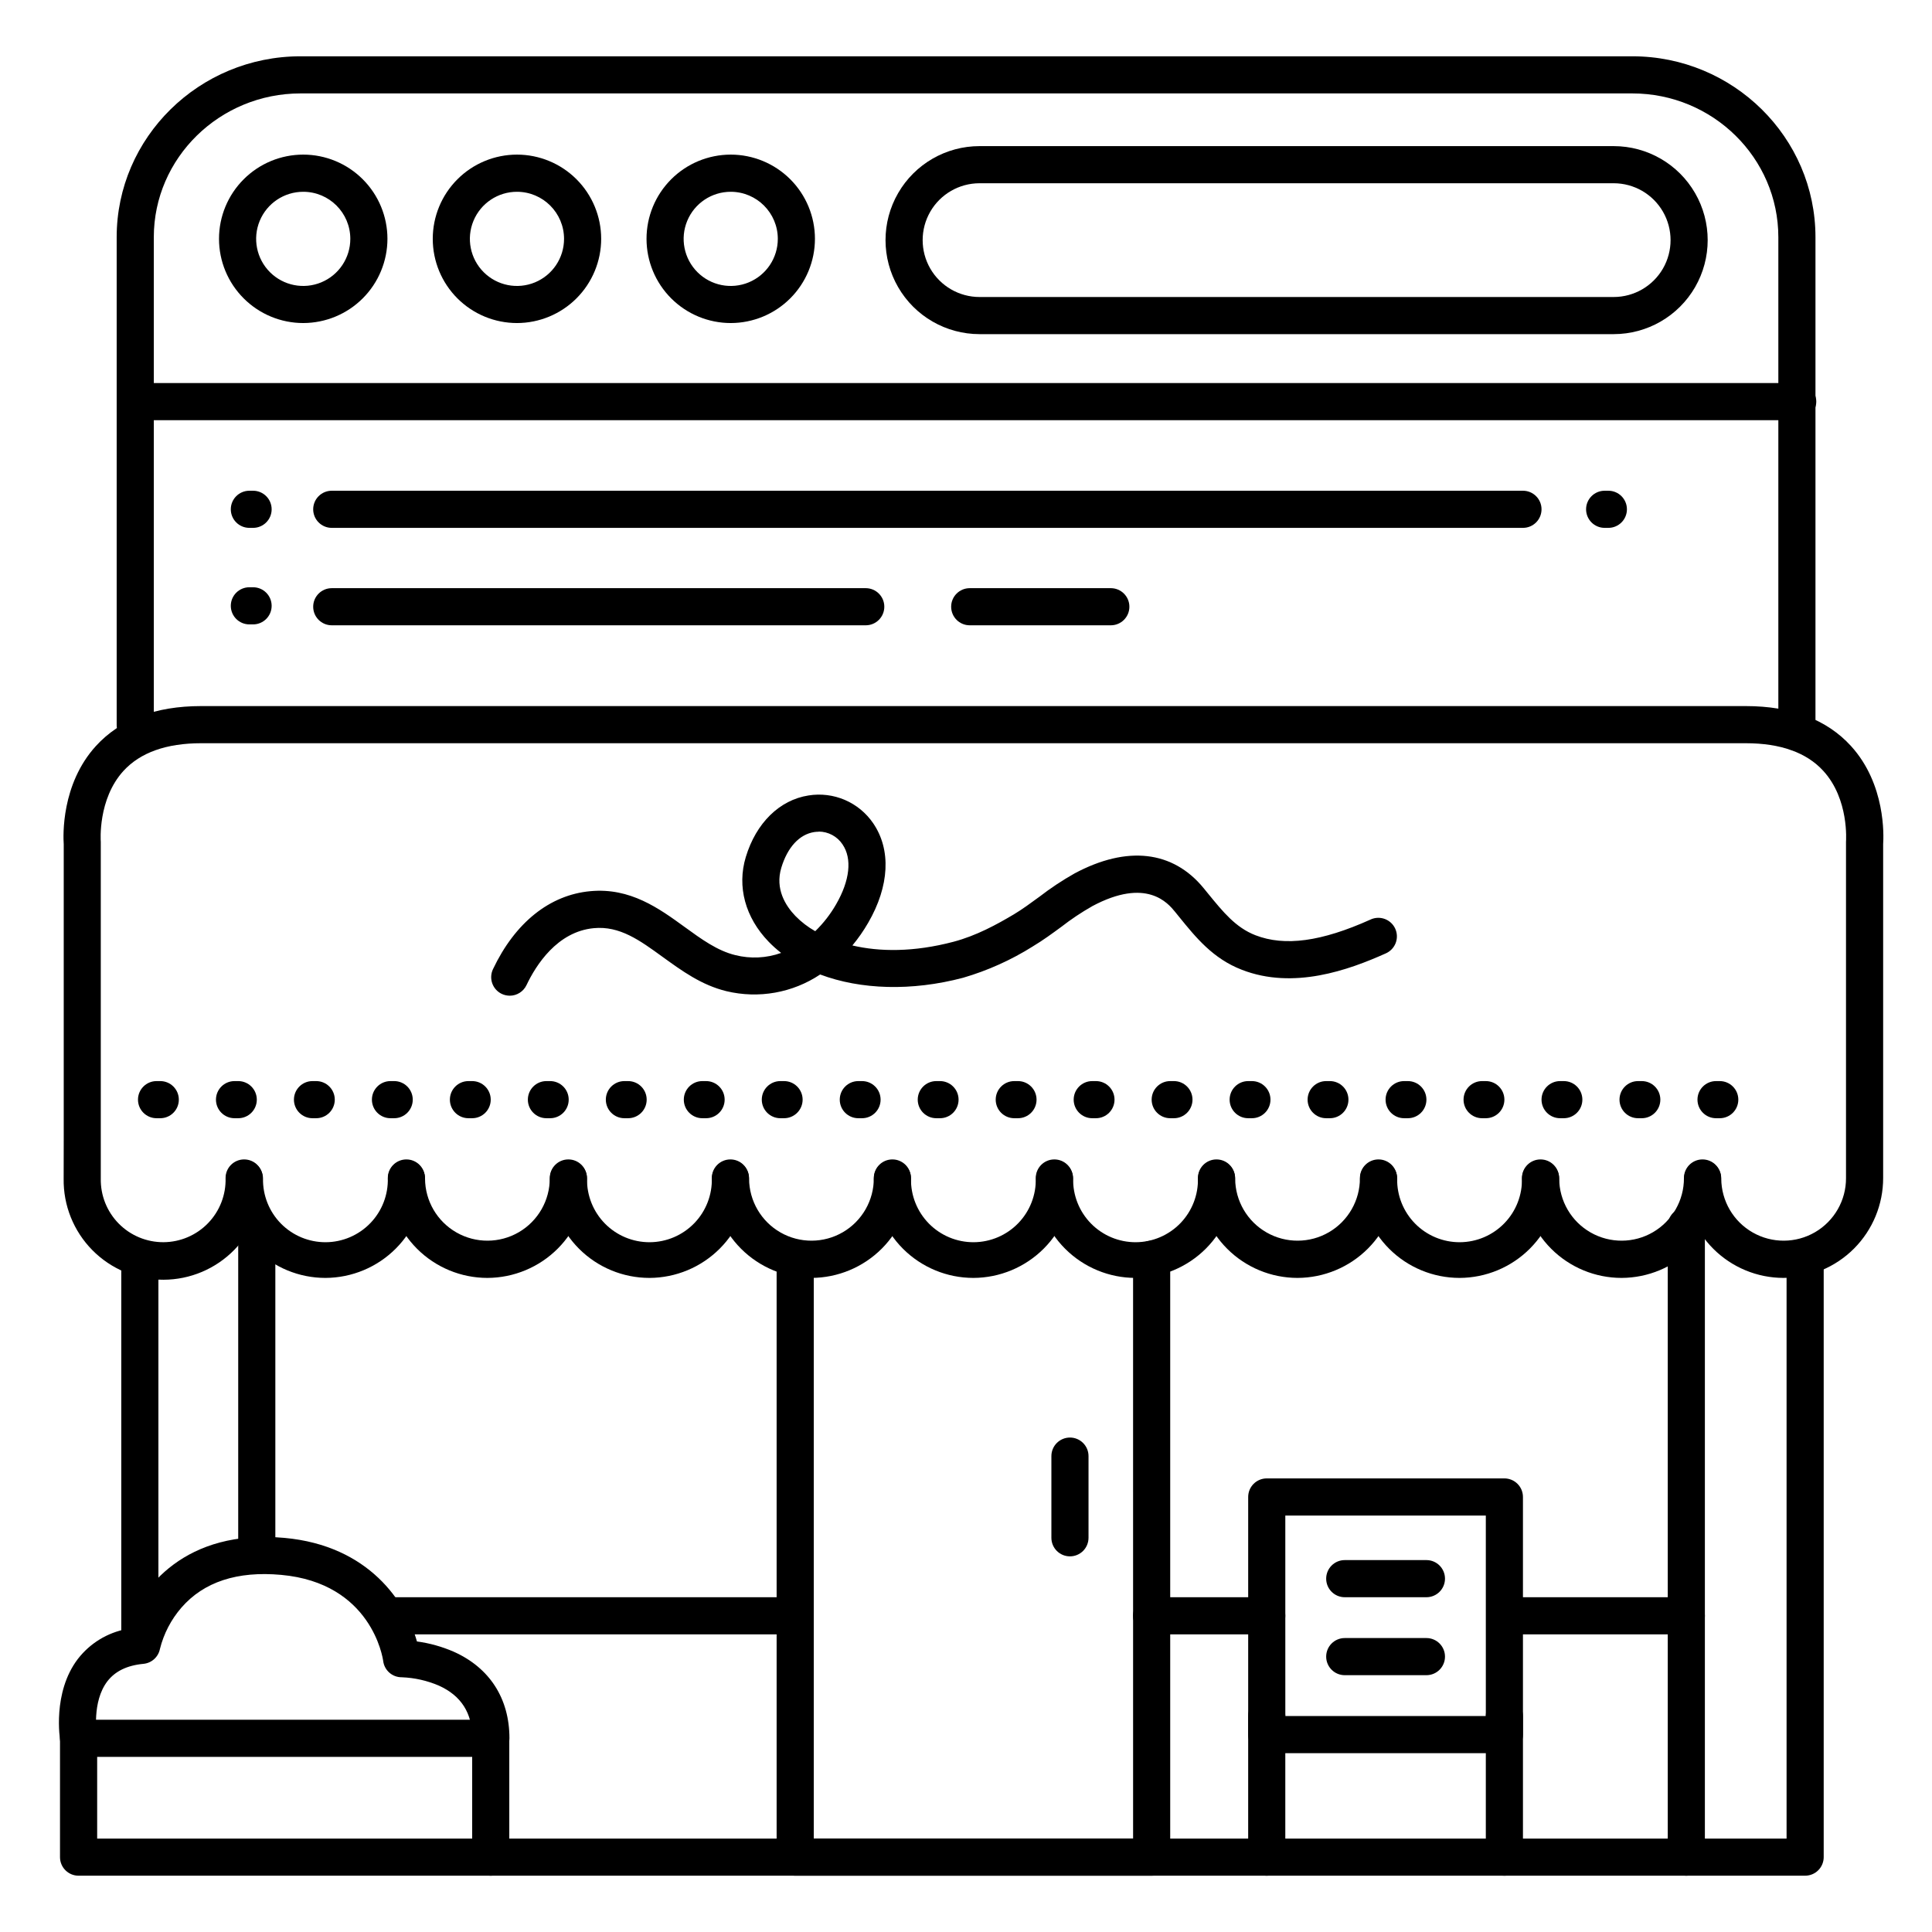
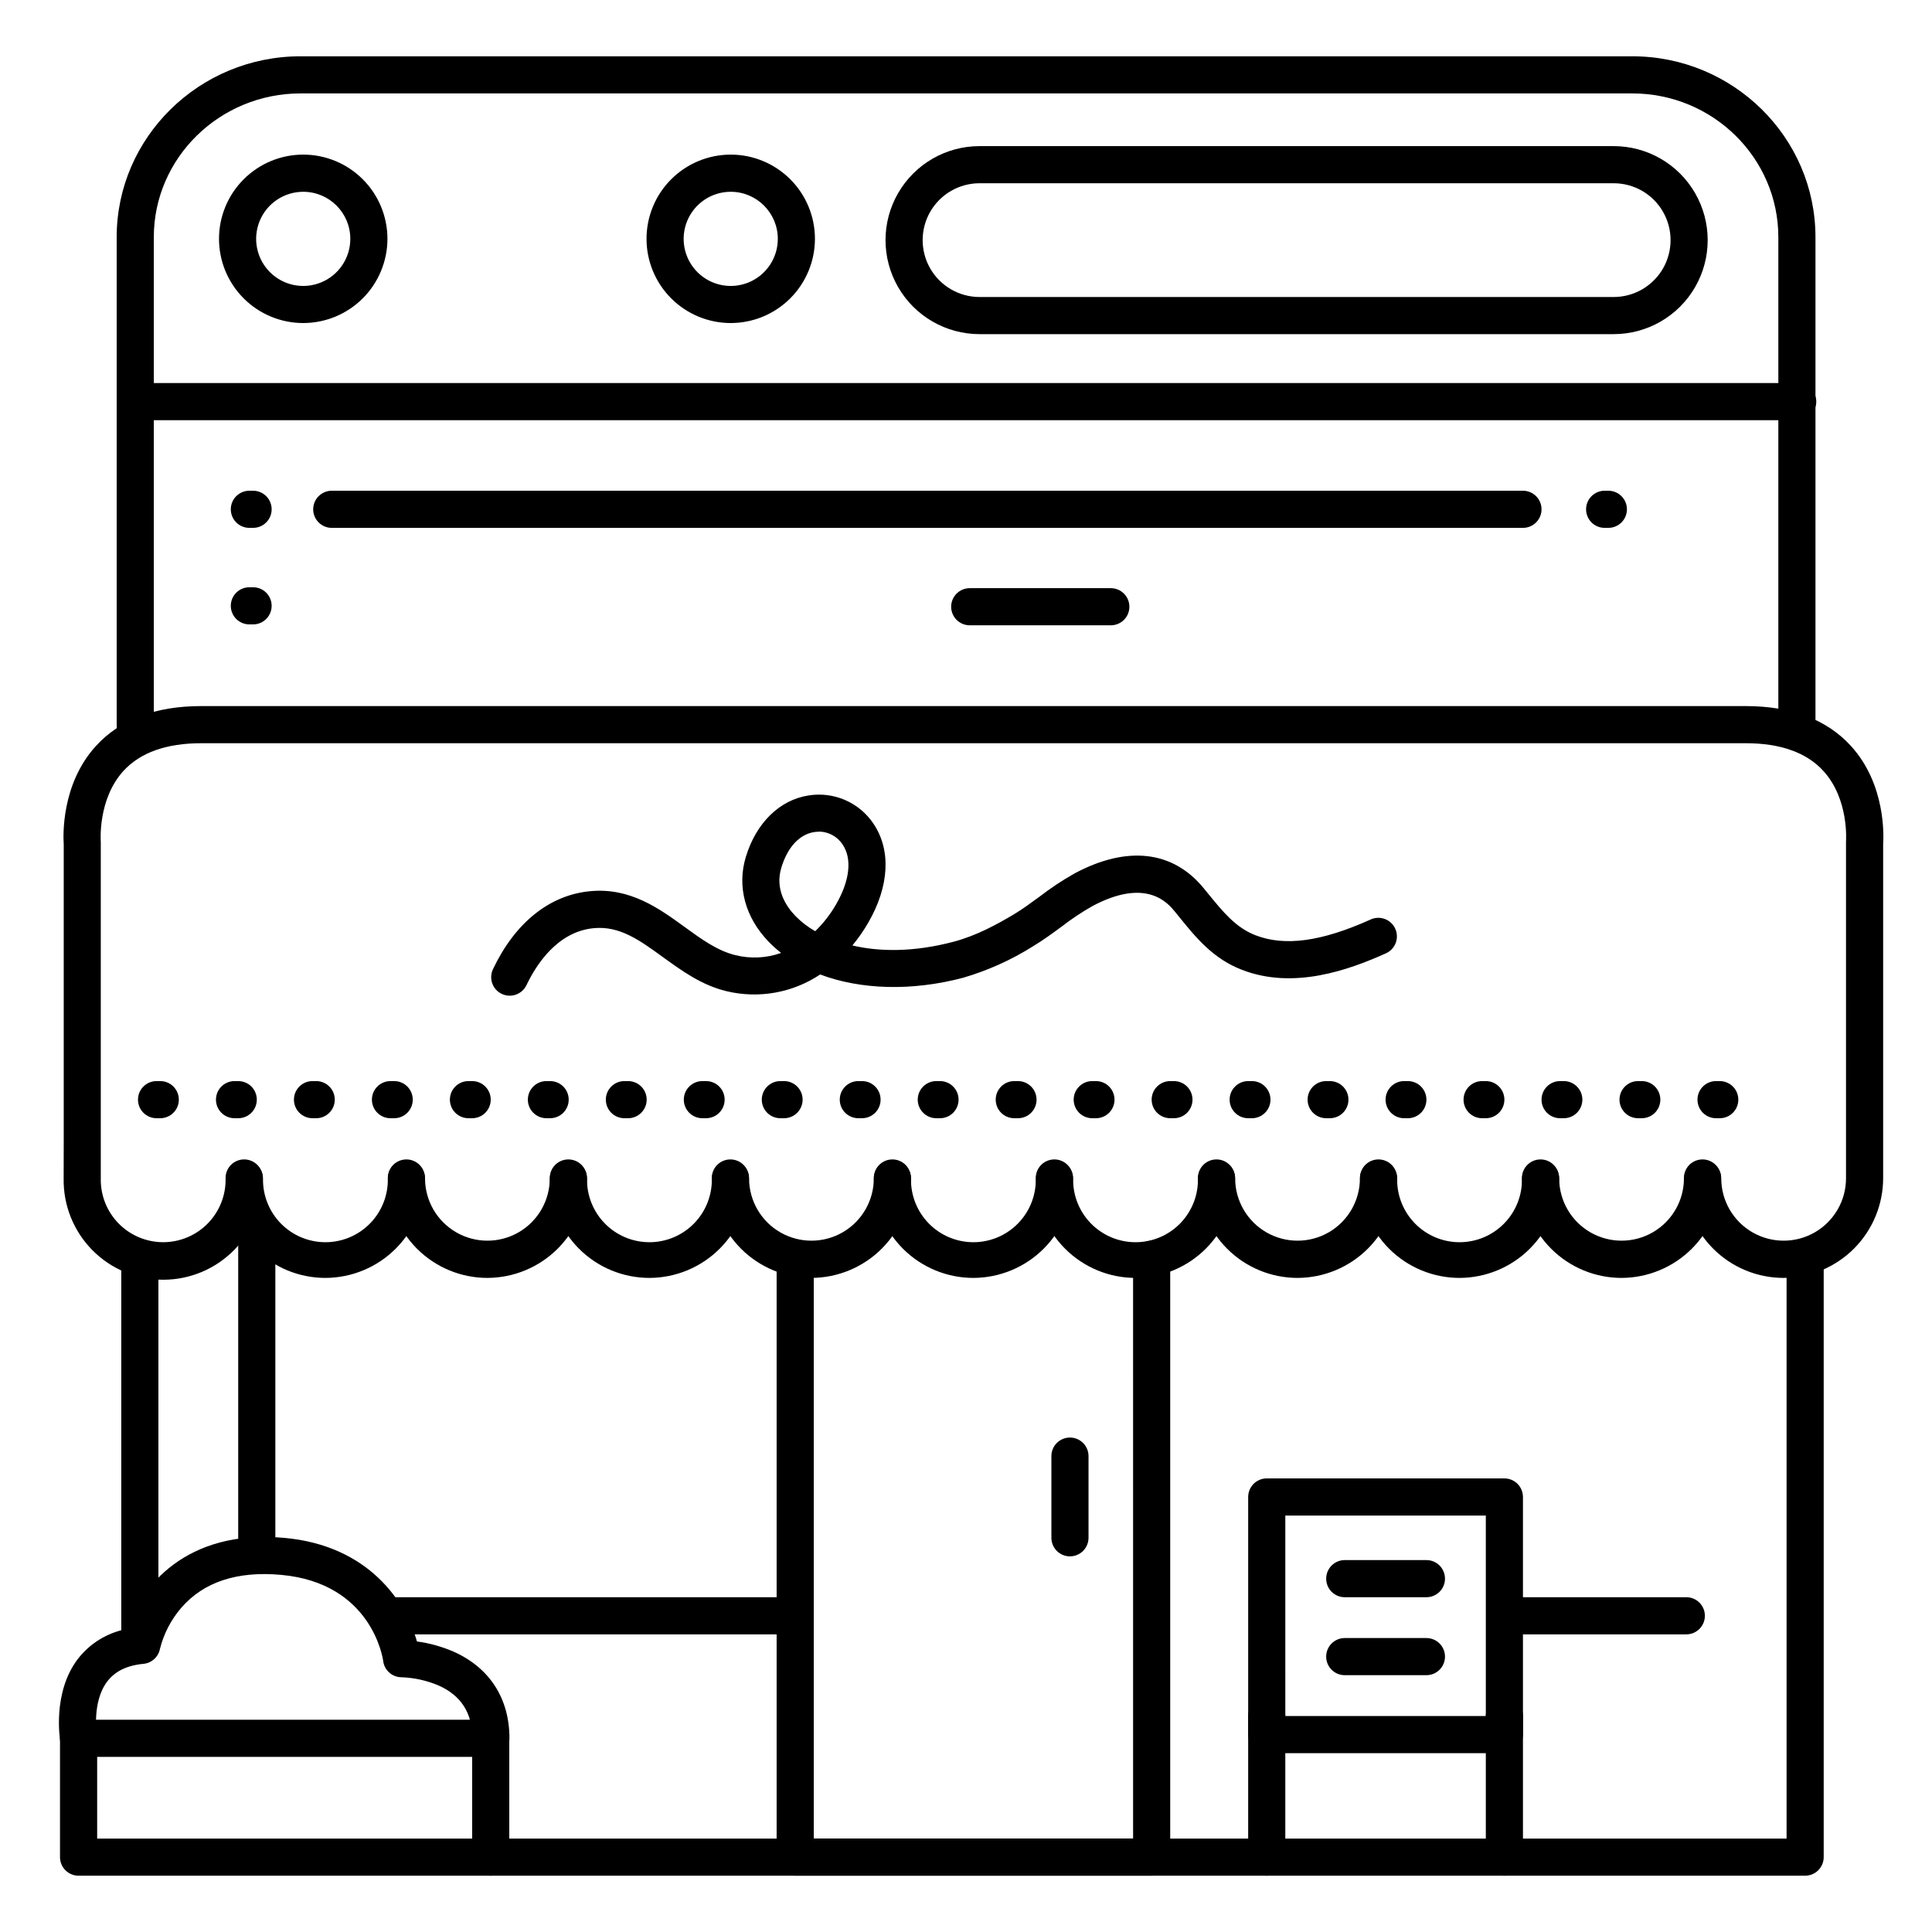
<svg xmlns="http://www.w3.org/2000/svg" fill="#000000" width="800px" height="800px" version="1.1" viewBox="144 144 512 512">
  <g>
    <path d="m622.38 641.08h-348.34c-2.719 0-4.922-2.203-4.922-4.918 0-2.719 2.203-4.922 4.922-4.922h343.42v-152.99c0-2.719 2.199-4.918 4.918-4.918s4.922 2.199 4.922 4.918v157.91c0 1.305-0.52 2.555-1.441 3.477-0.922 0.926-2.176 1.441-3.481 1.441z" />
    <path d="m181.06 583.19c-2.719 0-4.922-2.203-4.922-4.922v-100.54c0-2.719 2.203-4.918 4.922-4.918 2.715 0 4.918 2.199 4.918 4.918v100.54c0 1.305-0.516 2.559-1.441 3.481-0.922 0.922-2.172 1.441-3.477 1.441z" />
    <path d="m616.68 482.66c-6.984 0-13.684-2.773-18.625-7.703-4.945-4.934-7.731-11.625-7.746-18.609 0-2.719 2.203-4.922 4.922-4.922 2.715 0 4.918 2.203 4.918 4.922 0.031 5.906 3.207 11.348 8.34 14.273 5.129 2.926 11.43 2.894 16.531-0.082 5.098-2.981 8.223-8.453 8.191-14.359v-88.648-0.461c0-0.156 0.875-11.266-6.031-18.793-4.438-4.856-11.355-7.316-20.535-7.316h-409.35c-9.18 0-16.098 2.461-20.555 7.312-6.887 7.527-6.043 18.695-6.031 18.812 0.012 0.117 0 0.305 0 0.441v88.809c-0.086 4.457 1.629 8.758 4.758 11.93 3.125 3.172 7.402 4.949 11.859 4.93 4.453-0.023 8.711-1.84 11.809-5.043 3.098-3.203 4.773-7.519 4.644-11.973 0-2.719 2.203-4.922 4.922-4.922 2.715 0 4.918 2.203 4.918 4.922 0.16 7.082-2.539 13.93-7.484 19-4.945 5.074-11.723 7.945-18.805 7.965-7.086 0.023-13.879-2.805-18.855-7.844-4.977-5.039-7.719-11.871-7.606-18.953l0.02-10.098v-78.531c-0.148-2.156-0.707-15.871 8.52-26.008 6.398-7.027 15.785-10.59 27.887-10.59h409.35c12.102 0 21.492 3.562 27.887 10.586 9.23 10.137 8.668 23.852 8.52 26.008v88.465c0.008 7.008-2.766 13.73-7.707 18.695-4.945 4.961-11.656 7.762-18.664 7.785z" />
    <path d="m230.23 482.66c-6.981 0-13.68-2.773-18.625-7.703-4.945-4.934-7.731-11.625-7.746-18.609 0-2.719 2.203-4.922 4.922-4.922s4.918 2.203 4.918 4.922c-0.082 4.453 1.637 8.754 4.762 11.926 3.129 3.172 7.406 4.949 11.863 4.926 4.453-0.023 8.711-1.844 11.809-5.047 3.098-3.203 4.769-7.519 4.641-11.973 0-2.719 2.203-4.922 4.922-4.922 2.715 0 4.918 2.203 4.918 4.922 0.004 7.008-2.769 13.73-7.715 18.695-4.945 4.965-11.66 7.762-18.668 7.785z" />
    <path d="m273.17 482.66c-6.984 0-13.684-2.773-18.629-7.703-4.941-4.934-7.727-11.625-7.742-18.609 0-2.719 2.199-4.922 4.918-4.922s4.922 2.203 4.922 4.922c0.027 5.906 3.207 11.348 8.336 14.273 5.129 2.926 11.434 2.894 16.531-0.082 5.102-2.981 8.223-8.453 8.195-14.359 0-2.719 2.203-4.922 4.918-4.922 2.719 0 4.922 2.203 4.922 4.922 0.008 7.008-2.766 13.73-7.711 18.695-4.941 4.961-11.656 7.762-18.66 7.785z" />
    <path d="m316.11 482.66c-6.988 0-13.688-2.769-18.633-7.699-4.945-4.934-7.734-11.629-7.75-18.613 0-2.719 2.203-4.922 4.922-4.922 2.715 0 4.918 2.203 4.918 4.922-0.082 4.453 1.633 8.754 4.762 11.926 3.129 3.172 7.406 4.949 11.859 4.926 4.457-0.023 8.715-1.844 11.812-5.047 3.094-3.203 4.769-7.519 4.641-11.973 0-2.719 2.203-4.922 4.918-4.922 2.719 0 4.922 2.203 4.922 4.922 0.004 7.004-2.769 13.727-7.711 18.691-4.945 4.965-11.656 7.766-18.66 7.789z" />
    <path d="m359.04 482.66c-6.984 0-13.68-2.773-18.625-7.703-4.945-4.934-7.731-11.625-7.746-18.609 0-2.719 2.203-4.922 4.922-4.922 2.715 0 4.918 2.203 4.918 4.922 0.031 5.906 3.211 11.348 8.34 14.273 5.129 2.926 11.43 2.894 16.531-0.082 5.098-2.981 8.223-8.453 8.191-14.359 0-2.719 2.203-4.922 4.922-4.922 2.715 0 4.918 2.203 4.918 4.922 0.008 7.008-2.762 13.73-7.707 18.695-4.945 4.961-11.656 7.762-18.664 7.785z" />
    <path d="m401.96 482.66c-6.984 0-13.684-2.769-18.633-7.699-4.945-4.934-7.731-11.629-7.746-18.613 0-2.719 2.203-4.922 4.918-4.922 2.719 0 4.922 2.203 4.922 4.922-0.086 4.453 1.633 8.754 4.762 11.926s7.406 4.949 11.859 4.926c4.457-0.023 8.715-1.844 11.809-5.047 3.098-3.203 4.769-7.519 4.641-11.973 0-2.719 2.203-4.922 4.922-4.922s4.918 2.203 4.918 4.922c0.008 7.008-2.762 13.73-7.707 18.695-4.945 4.961-11.656 7.762-18.664 7.785z" />
    <path d="m444.92 482.66c-6.984 0-13.684-2.773-18.625-7.703-4.945-4.934-7.731-11.625-7.746-18.609 0-2.719 2.203-4.922 4.922-4.922 2.715 0 4.918 2.203 4.918 4.922-0.082 4.453 1.633 8.754 4.762 11.926 3.129 3.172 7.406 4.949 11.859 4.926 4.457-0.023 8.715-1.844 11.812-5.047 3.094-3.203 4.769-7.519 4.641-11.973 0-2.719 2.199-4.922 4.918-4.922s4.922 2.203 4.922 4.922c0.004 7.008-2.769 13.73-7.715 18.695-4.949 4.965-11.66 7.762-18.668 7.785z" />
    <path d="m487.86 482.66c-6.984 0-13.684-2.773-18.625-7.703-4.945-4.934-7.731-11.625-7.746-18.609 0-2.719 2.203-4.922 4.922-4.922 2.715 0 4.918 2.203 4.918 4.922 0.031 5.906 3.211 11.348 8.34 14.273 5.129 2.926 11.43 2.894 16.531-0.082 5.098-2.981 8.223-8.453 8.191-14.359 0-2.719 2.203-4.922 4.922-4.922 2.715 0 4.918 2.203 4.918 4.922 0.008 7.008-2.762 13.73-7.707 18.695-4.945 4.961-11.656 7.762-18.664 7.785z" />
    <path d="m530.8 482.66c-6.984 0-13.688-2.769-18.633-7.699-4.945-4.934-7.731-11.629-7.746-18.613 0-2.719 2.203-4.922 4.918-4.922 2.719 0 4.922 2.203 4.922 4.922-0.086 4.453 1.633 8.754 4.762 11.926 3.129 3.172 7.402 4.949 11.859 4.926 4.457-0.023 8.715-1.844 11.809-5.047 3.098-3.203 4.769-7.519 4.641-11.973 0-2.719 2.203-4.922 4.922-4.922 2.715 0 4.918 2.203 4.918 4.922 0.008 7.004-2.766 13.727-7.711 18.691-4.941 4.965-11.652 7.766-18.66 7.789z" />
    <path d="m573.73 482.66c-6.984 0-13.684-2.773-18.625-7.703-4.945-4.934-7.731-11.625-7.746-18.609 0-2.719 2.203-4.922 4.918-4.922 2.719 0 4.922 2.203 4.922 4.922 0.031 5.906 3.207 11.348 8.336 14.273 5.133 2.926 11.434 2.894 16.531-0.082 5.102-2.981 8.227-8.453 8.195-14.359 0-2.719 2.203-4.922 4.918-4.922 2.719 0 4.922 2.203 4.922 4.922 0.008 7.008-2.766 13.73-7.707 18.695-4.945 4.961-11.656 7.762-18.664 7.785z" />
    <path d="m212.05 560.39c-2.719 0-4.922-2.203-4.922-4.918v-86.594c0-2.719 2.203-4.922 4.922-4.922 2.715 0 4.918 2.203 4.918 4.922v86.594c0 1.305-0.516 2.555-1.441 3.477-0.922 0.922-2.172 1.441-3.477 1.441z" />
-     <path d="m590.89 641.08c-2.715 0-4.918-2.203-4.918-4.918v-167.28c0-2.719 2.203-4.922 4.918-4.922 2.719 0 4.922 2.203 4.922 4.922v167.28c0 1.305-0.52 2.555-1.441 3.477-0.922 0.926-2.176 1.441-3.481 1.441z" />
    <path d="m354.73 577.12h-108.24c-2.715 0-4.918-2.199-4.918-4.918s2.203-4.922 4.918-4.922h108.24c2.719 0 4.922 2.203 4.922 4.922s-2.203 4.918-4.922 4.918z" />
-     <path d="m479.7 577.12h-30.504c-2.719 0-4.922-2.199-4.922-4.918s2.203-4.922 4.922-4.922h30.504c2.719 0 4.918 2.203 4.918 4.922s-2.199 4.918-4.918 4.918z" />
    <path d="m590.89 577.12h-47.23c-2.719 0-4.922-2.199-4.922-4.918s2.203-4.922 4.922-4.922h47.23c2.719 0 4.922 2.203 4.922 4.922s-2.203 4.918-4.922 4.918z" />
    <path d="m449.2 641.08h-94.465c-2.719 0-4.922-2.203-4.922-4.918v-158.43c0-2.719 2.203-4.918 4.922-4.918s4.922 2.199 4.922 4.918v153.5h84.625l-0.004-153.5c0-2.719 2.203-4.918 4.922-4.918 2.715 0 4.918 2.199 4.918 4.918v158.43c0 1.305-0.516 2.555-1.441 3.477-0.922 0.926-2.172 1.441-3.477 1.441z" />
    <path d="m427.55 556.45c-2.719 0-4.922-2.199-4.922-4.918v-21.648c0-2.719 2.203-4.918 4.922-4.918s4.918 2.199 4.918 4.918v21.648c0 1.305-0.516 2.555-1.438 3.481-0.926 0.922-2.176 1.438-3.481 1.438z" />
    <path d="m164.82 609.59c-2.387 0-4.43-1.719-4.84-4.074-0.09-0.531-2.156-12.961 4.664-21.895v0.004c3.207-4.144 7.82-6.961 12.969-7.922 3.57-10.953 15.508-26.566 41.77-24.148 22.484 2.047 32.234 17.121 35.109 27.445 3.363 0.453 6.644 1.371 9.754 2.723 9.496 4.242 14.762 12.387 14.762 22.945l-0.004 0.004c0 2.715-2.199 4.918-4.918 4.918s-4.922-2.203-4.922-4.918c0-6.723-2.953-11.297-8.855-13.965-3.113-1.336-6.449-2.086-9.84-2.215-2.496 0.02-4.609-1.832-4.918-4.309-0.109-0.816-3.09-20.664-27.051-22.828-11.602-1.055-20.488 1.859-26.41 8.668-2.742 3.16-4.695 6.918-5.707 10.973-0.426 2.133-2.203 3.734-4.371 3.938-4.367 0.414-7.5 1.969-9.555 4.625-4.172 5.461-2.805 14.148-2.785 14.23v-0.004c0.227 1.289-0.07 2.609-0.82 3.68-0.75 1.07-1.895 1.793-3.184 2.019-0.277 0.059-0.562 0.094-0.848 0.105z" />
    <path d="m274.05 641.08h-109.23c-2.715 0-4.918-2.203-4.918-4.918v-31.488c0-2.719 2.203-4.922 4.918-4.922h109.23c1.305 0 2.555 0.52 3.477 1.441 0.926 0.922 1.441 2.176 1.441 3.481v31.488c0 1.305-0.516 2.555-1.441 3.477-0.922 0.926-2.172 1.441-3.477 1.441zm-104.3-9.84h99.383v-21.648h-99.383z" />
    <path d="m542.68 608.61h-62.977c-2.719 0-4.922-2.199-4.922-4.918v-62.977c0-2.719 2.203-4.922 4.922-4.922h62.977c1.305 0 2.555 0.52 3.477 1.441 0.926 0.926 1.441 2.176 1.441 3.481v62.977c0 1.305-0.516 2.555-1.441 3.481-0.922 0.922-2.172 1.438-3.477 1.438zm-58.055-9.84h53.137l-0.004-53.133h-53.137z" />
    <path d="m479.7 641.08c-2.719 0-4.922-2.203-4.922-4.918v-37.395c0-2.715 2.203-4.918 4.922-4.918s4.918 2.203 4.918 4.918v37.395c0 1.305-0.516 2.555-1.438 3.477-0.926 0.926-2.176 1.441-3.481 1.441z" />
    <path d="m542.68 641.08c-2.719 0-4.922-2.203-4.922-4.918v-37.395c0-2.715 2.203-4.918 4.922-4.918 2.715 0 4.918 2.203 4.918 4.918v37.395c0 1.305-0.516 2.555-1.441 3.477-0.922 0.926-2.172 1.441-3.477 1.441z" />
    <path d="m571.64 232.55h-168.05c-8.902 0-17.129-4.75-21.578-12.457-4.453-7.711-4.453-17.207 0-24.914 4.449-7.711 12.676-12.457 21.578-12.457h168.05c8.902 0 17.129 4.746 21.578 12.457 4.449 7.707 4.449 17.203 0 24.914-4.449 7.707-12.676 12.457-21.578 12.457zm-168.05-39.988c-5.387 0-10.363 2.871-13.059 7.535-2.691 4.664-2.691 10.41 0 15.074 2.695 4.664 7.672 7.539 13.059 7.539h168.05c5.387 0 10.363-2.875 13.059-7.539 2.691-4.664 2.691-10.41 0-15.074-2.695-4.664-7.672-7.535-13.059-7.535z" />
    <path d="m620.2 342.98c-2.719 0-4.922-2.203-4.922-4.922v-131.2c0-21.008-17.367-38.102-38.711-38.102h-352.92c-21.43 0-38.887 17.094-38.887 38.102v129.3c0 2.719-2.203 4.922-4.922 4.922-2.715 0-4.918-2.203-4.918-4.922v-129.3c0-26.43 21.855-47.941 48.727-47.941h352.92c26.766 0 48.551 21.512 48.551 47.941v131.2c0 1.305-0.516 2.559-1.441 3.481-0.922 0.922-2.172 1.441-3.477 1.441z" />
-     <path d="m281.01 229.61c-5.918 0-11.598-2.348-15.785-6.531s-6.539-9.859-6.539-15.781c-0.004-5.918 2.348-11.598 6.531-15.781 4.184-4.188 9.863-6.539 15.781-6.543 5.918 0 11.598 2.352 15.781 6.535 4.188 4.188 6.539 9.863 6.539 15.785-0.004 5.914-2.356 11.586-6.539 15.77s-9.852 6.539-15.77 6.547zm0-34.785c-5.047-0.004-9.602 3.035-11.535 7.699-1.934 4.66-0.867 10.031 2.703 13.602 3.57 3.57 8.938 4.637 13.602 2.703s7.703-6.488 7.699-11.535c-0.012-6.883-5.586-12.457-12.469-12.469z" />
    <path d="m337.66 229.61c-5.918 0-11.594-2.348-15.781-6.531s-6.543-9.859-6.543-15.781c-0.004-5.918 2.348-11.598 6.531-15.781 4.184-4.188 9.863-6.539 15.781-6.543 5.918 0 11.598 2.352 15.781 6.535 4.188 4.188 6.539 9.863 6.539 15.785-0.004 5.914-2.356 11.586-6.539 15.77-4.18 4.184-9.852 6.539-15.77 6.547zm0-34.785c-5.047-0.004-9.602 3.035-11.535 7.699-1.934 4.66-0.867 10.031 2.703 13.602s8.941 4.637 13.602 2.703c4.664-1.934 7.703-6.488 7.699-11.535-0.012-6.883-5.586-12.457-12.469-12.469z" />
    <path d="m224.36 229.61c-5.922 0-11.598-2.352-15.781-6.539-4.188-4.184-6.539-9.859-6.539-15.777 0-5.922 2.352-11.598 6.539-15.781 4.184-4.188 9.859-6.539 15.781-6.539 5.918 0 11.594 2.352 15.777 6.539 4.188 4.184 6.539 9.859 6.539 15.781-0.008 5.914-2.359 11.59-6.543 15.773s-9.859 6.535-15.773 6.543zm0-34.785c-5.051 0-9.598 3.039-11.531 7.703-1.93 4.664-0.859 10.031 2.711 13.602 3.57 3.566 8.938 4.633 13.602 2.695 4.66-1.934 7.699-6.484 7.695-11.531-0.008-6.891-5.59-12.469-12.477-12.469z" />
    <path d="m620.41 255.35h-439.85c-2.719 0-4.922-2.203-4.922-4.922s2.203-4.918 4.922-4.918h439.85c2.719 0 4.922 2.199 4.922 4.918s-2.203 4.922-4.922 4.922z" />
    <path d="m599.75 440.34h-0.984c-2.715 0-4.918-2.203-4.918-4.922 0-2.715 2.203-4.918 4.918-4.918h0.984c2.719 0 4.922 2.203 4.922 4.918 0 2.719-2.203 4.922-4.922 4.922zm-20.664 0h-0.984c-2.715 0-4.918-2.203-4.918-4.922 0-2.715 2.203-4.918 4.918-4.918h0.984c2.719 0 4.922 2.203 4.922 4.918 0 2.719-2.203 4.922-4.922 4.922zm-20.664 0h-0.984c-2.715 0-4.918-2.203-4.918-4.922 0-2.715 2.203-4.918 4.918-4.918h0.984c2.719 0 4.922 2.203 4.922 4.918 0 2.719-2.203 4.922-4.922 4.922zm-20.664 0h-0.984c-2.715 0-4.918-2.203-4.918-4.922 0-2.715 2.203-4.918 4.918-4.918h0.984c2.719 0 4.922 2.203 4.922 4.918 0 2.719-2.203 4.922-4.922 4.922zm-20.664 0h-0.984c-2.715 0-4.918-2.203-4.918-4.922 0-2.715 2.203-4.918 4.918-4.918h0.984c2.719 0 4.922 2.203 4.922 4.918 0 2.719-2.203 4.922-4.922 4.922zm-20.664 0h-0.984c-2.715 0-4.918-2.203-4.918-4.922 0-2.715 2.203-4.918 4.918-4.918h0.984c2.719 0 4.922 2.203 4.922 4.918 0 2.719-2.203 4.922-4.922 4.922zm-20.664 0h-0.984c-2.715 0-4.918-2.203-4.918-4.922 0-2.715 2.203-4.918 4.918-4.918h0.984c2.719 0 4.922 2.203 4.922 4.918 0 2.719-2.203 4.922-4.922 4.922zm-20.664 0h-0.984c-2.715 0-4.918-2.203-4.918-4.922 0-2.715 2.203-4.918 4.918-4.918h0.984c2.719 0 4.922 2.203 4.922 4.918 0 2.719-2.203 4.922-4.922 4.922zm-20.664 0h-0.984c-2.715 0-4.918-2.203-4.918-4.922 0-2.715 2.203-4.918 4.918-4.918h0.984c2.719 0 4.922 2.203 4.922 4.918 0 2.719-2.203 4.922-4.922 4.922zm-20.664 0h-0.984c-2.715 0-4.918-2.203-4.918-4.922 0-2.715 2.203-4.918 4.918-4.918h0.984c2.719 0 4.922 2.203 4.922 4.918 0 2.719-2.203 4.922-4.922 4.922zm-20.664 0h-0.984c-2.715 0-4.918-2.203-4.918-4.922 0-2.715 2.203-4.918 4.918-4.918h0.984c2.719 0 4.922 2.203 4.922 4.918 0 2.719-2.203 4.922-4.922 4.922zm-20.664 0h-0.984c-2.715 0-4.918-2.203-4.918-4.922 0-2.715 2.203-4.918 4.918-4.918h0.984c2.719 0 4.922 2.203 4.922 4.918 0 2.719-2.203 4.922-4.922 4.922zm-20.664 0h-0.984c-2.715 0-4.918-2.203-4.918-4.922 0-2.715 2.203-4.918 4.918-4.918h0.984c2.719 0 4.922 2.203 4.922 4.918 0 2.719-2.203 4.922-4.922 4.922zm-20.664 0h-0.984c-2.715 0-4.918-2.203-4.918-4.922 0-2.715 2.203-4.918 4.918-4.918h0.984c2.719 0 4.922 2.203 4.922 4.918 0 2.719-2.203 4.922-4.922 4.922zm-20.664 0h-0.984c-2.715 0-4.918-2.203-4.918-4.922 0-2.715 2.203-4.918 4.918-4.918h0.984c2.719 0 4.922 2.203 4.922 4.918 0 2.719-2.203 4.922-4.922 4.922zm-20.664 0h-0.984c-2.715 0-4.918-2.203-4.918-4.922 0-2.715 2.203-4.918 4.918-4.918h0.984c2.719 0 4.922 2.203 4.922 4.918 0 2.719-2.203 4.922-4.922 4.922zm-20.664 0h-0.984c-2.715 0-4.918-2.203-4.918-4.922 0-2.715 2.203-4.918 4.918-4.918h0.984c2.719 0 4.922 2.203 4.922 4.918 0 2.719-2.203 4.922-4.922 4.922zm-20.664 0h-0.984c-2.715 0-4.918-2.203-4.918-4.922 0-2.715 2.203-4.918 4.918-4.918h0.984c2.719 0 4.922 2.203 4.922 4.918 0 2.719-2.203 4.922-4.922 4.922zm-20.664 0h-0.984c-2.715 0-4.918-2.203-4.918-4.922 0-2.715 2.203-4.918 4.918-4.918h0.984c2.719 0 4.922 2.203 4.922 4.918 0 2.719-2.203 4.922-4.922 4.922zm-20.664 0h-0.984c-2.715 0-4.918-2.203-4.918-4.922 0-2.715 2.203-4.918 4.918-4.918h0.984c2.719 0 4.922 2.203 4.922 4.918 0 2.719-2.203 4.922-4.922 4.922zm-20.664 0h-0.984c-2.715 0-4.918-2.203-4.918-4.922 0-2.715 2.203-4.918 4.918-4.918h0.984c2.719 0 4.922 2.203 4.922 4.918 0 2.719-2.203 4.922-4.922 4.922z" />
    <path d="m522.02 567.28h-21.648c-2.719 0-4.922-2.199-4.922-4.918s2.203-4.922 4.922-4.922h21.648c2.715 0 4.918 2.203 4.918 4.922s-2.203 4.918-4.918 4.918z" />
    <path d="m522.02 587.94h-21.648c-2.719 0-4.922-2.199-4.922-4.918s2.203-4.922 4.922-4.922h21.648c2.715 0 4.918 2.203 4.918 4.922s-2.203 4.918-4.918 4.918z" />
    <path d="m547.6 283.89h-315.68c-2.719 0-4.922-2.203-4.922-4.922 0-2.715 2.203-4.918 4.922-4.918h315.68c2.719 0 4.922 2.203 4.922 4.918 0 2.719-2.203 4.922-4.922 4.922z" />
-     <path d="m373.43 309.71h-141.51c-2.719 0-4.922-2.203-4.922-4.922 0-2.715 2.203-4.918 4.922-4.918h141.51c2.719 0 4.922 2.203 4.922 4.918 0 2.719-2.203 4.922-4.922 4.922z" />
    <path d="m438.38 309.71h-37.391c-2.719 0-4.922-2.203-4.922-4.922 0-2.715 2.203-4.918 4.922-4.918h37.391c2.719 0 4.918 2.203 4.918 4.918 0 2.719-2.199 4.922-4.918 4.922z" />
    <path d="m211.07 283.89h-0.984c-2.719 0-4.922-2.203-4.922-4.922 0-2.715 2.203-4.918 4.922-4.918h0.984c2.719 0 4.918 2.203 4.918 4.918 0 2.719-2.199 4.922-4.918 4.922z" />
    <path d="m570.23 283.89h-0.984c-2.715 0-4.918-2.203-4.918-4.922 0-2.715 2.203-4.918 4.918-4.918h0.984c2.719 0 4.922 2.203 4.922 4.918 0 2.719-2.203 4.922-4.922 4.922z" />
    <path d="m211.07 309.47h-0.984c-2.719 0-4.922-2.203-4.922-4.918 0-2.719 2.203-4.922 4.922-4.922h0.984c2.719 0 4.918 2.203 4.918 4.922 0 2.715-2.199 4.918-4.918 4.918z" />
    <path d="m279.09 407.87c-0.73-0.004-1.449-0.164-2.109-0.473-1.18-0.559-2.09-1.566-2.527-2.797-0.438-1.234-0.367-2.586 0.195-3.766 5.844-12.32 15.016-19.68 25.809-20.664 10.566-0.984 18.215 4.574 24.965 9.477 4.469 3.246 8.68 6.309 13.43 7.469h0.004c4.019 1.012 8.25 0.812 12.152-0.582-1.164-0.906-2.266-1.891-3.297-2.953-6.219-6.434-8.434-14.621-6.07-22.453 2.727-9.031 8.945-15.133 16.629-16.324 3.262-0.527 6.606-0.113 9.641 1.191 3.031 1.305 5.633 3.449 7.492 6.176 4.793 7.016 4.32 16.629-1.32 26.363-1.223 2.121-2.625 4.137-4.191 6.023 7.164 1.684 16.215 1.812 26.805-0.984 6.031-1.594 11.473-4.574 16.008-7.273 2.254-1.348 4.41-2.953 6.691-4.613h0.004c2.969-2.297 6.098-4.375 9.367-6.219 13.914-7.449 26.074-6.062 34.242 3.938l1.16 1.426c3.938 4.812 7.281 8.973 12.527 11.012 7.793 3.019 17.484 1.703 30.504-4.152v-0.004c1.195-0.555 2.559-0.605 3.793-0.148 1.23 0.461 2.231 1.395 2.769 2.594 0.539 1.199 0.574 2.566 0.102 3.793-0.477 1.227-1.422 2.211-2.629 2.738-9.84 4.41-24.414 9.664-38.102 4.348-7.684-2.953-12.223-8.582-16.609-13.984l-1.133-1.398c-1.859-2.273-7.539-9.199-21.984-1.457l0.004 0.004c-2.852 1.621-5.582 3.445-8.168 5.461-2.383 1.742-4.832 3.551-7.5 5.144v0.004c-5.754 3.621-11.988 6.426-18.516 8.332-13.629 3.609-27.16 3.16-37.875-0.867-7.301 4.871-16.305 6.473-24.836 4.422-6.641-1.613-11.809-5.402-16.887-9.062-6.109-4.438-11.395-8.285-18.262-7.637-9.711 0.906-15.352 9.84-17.84 15.094-0.816 1.711-2.543 2.801-4.438 2.805zm81.891-43.453h-0.004c-0.402 0-0.801 0.027-1.199 0.086-3.938 0.609-7.086 4.043-8.719 9.445-1.691 5.617 1.094 10.047 3.731 12.793 1.551 1.586 3.32 2.945 5.254 4.035 2.164-2.102 4.027-4.496 5.527-7.113 3.66-6.328 4.289-12.113 1.711-15.883h0.004c-1.402-2.117-3.769-3.394-6.309-3.402z" />
  </g>
</svg>